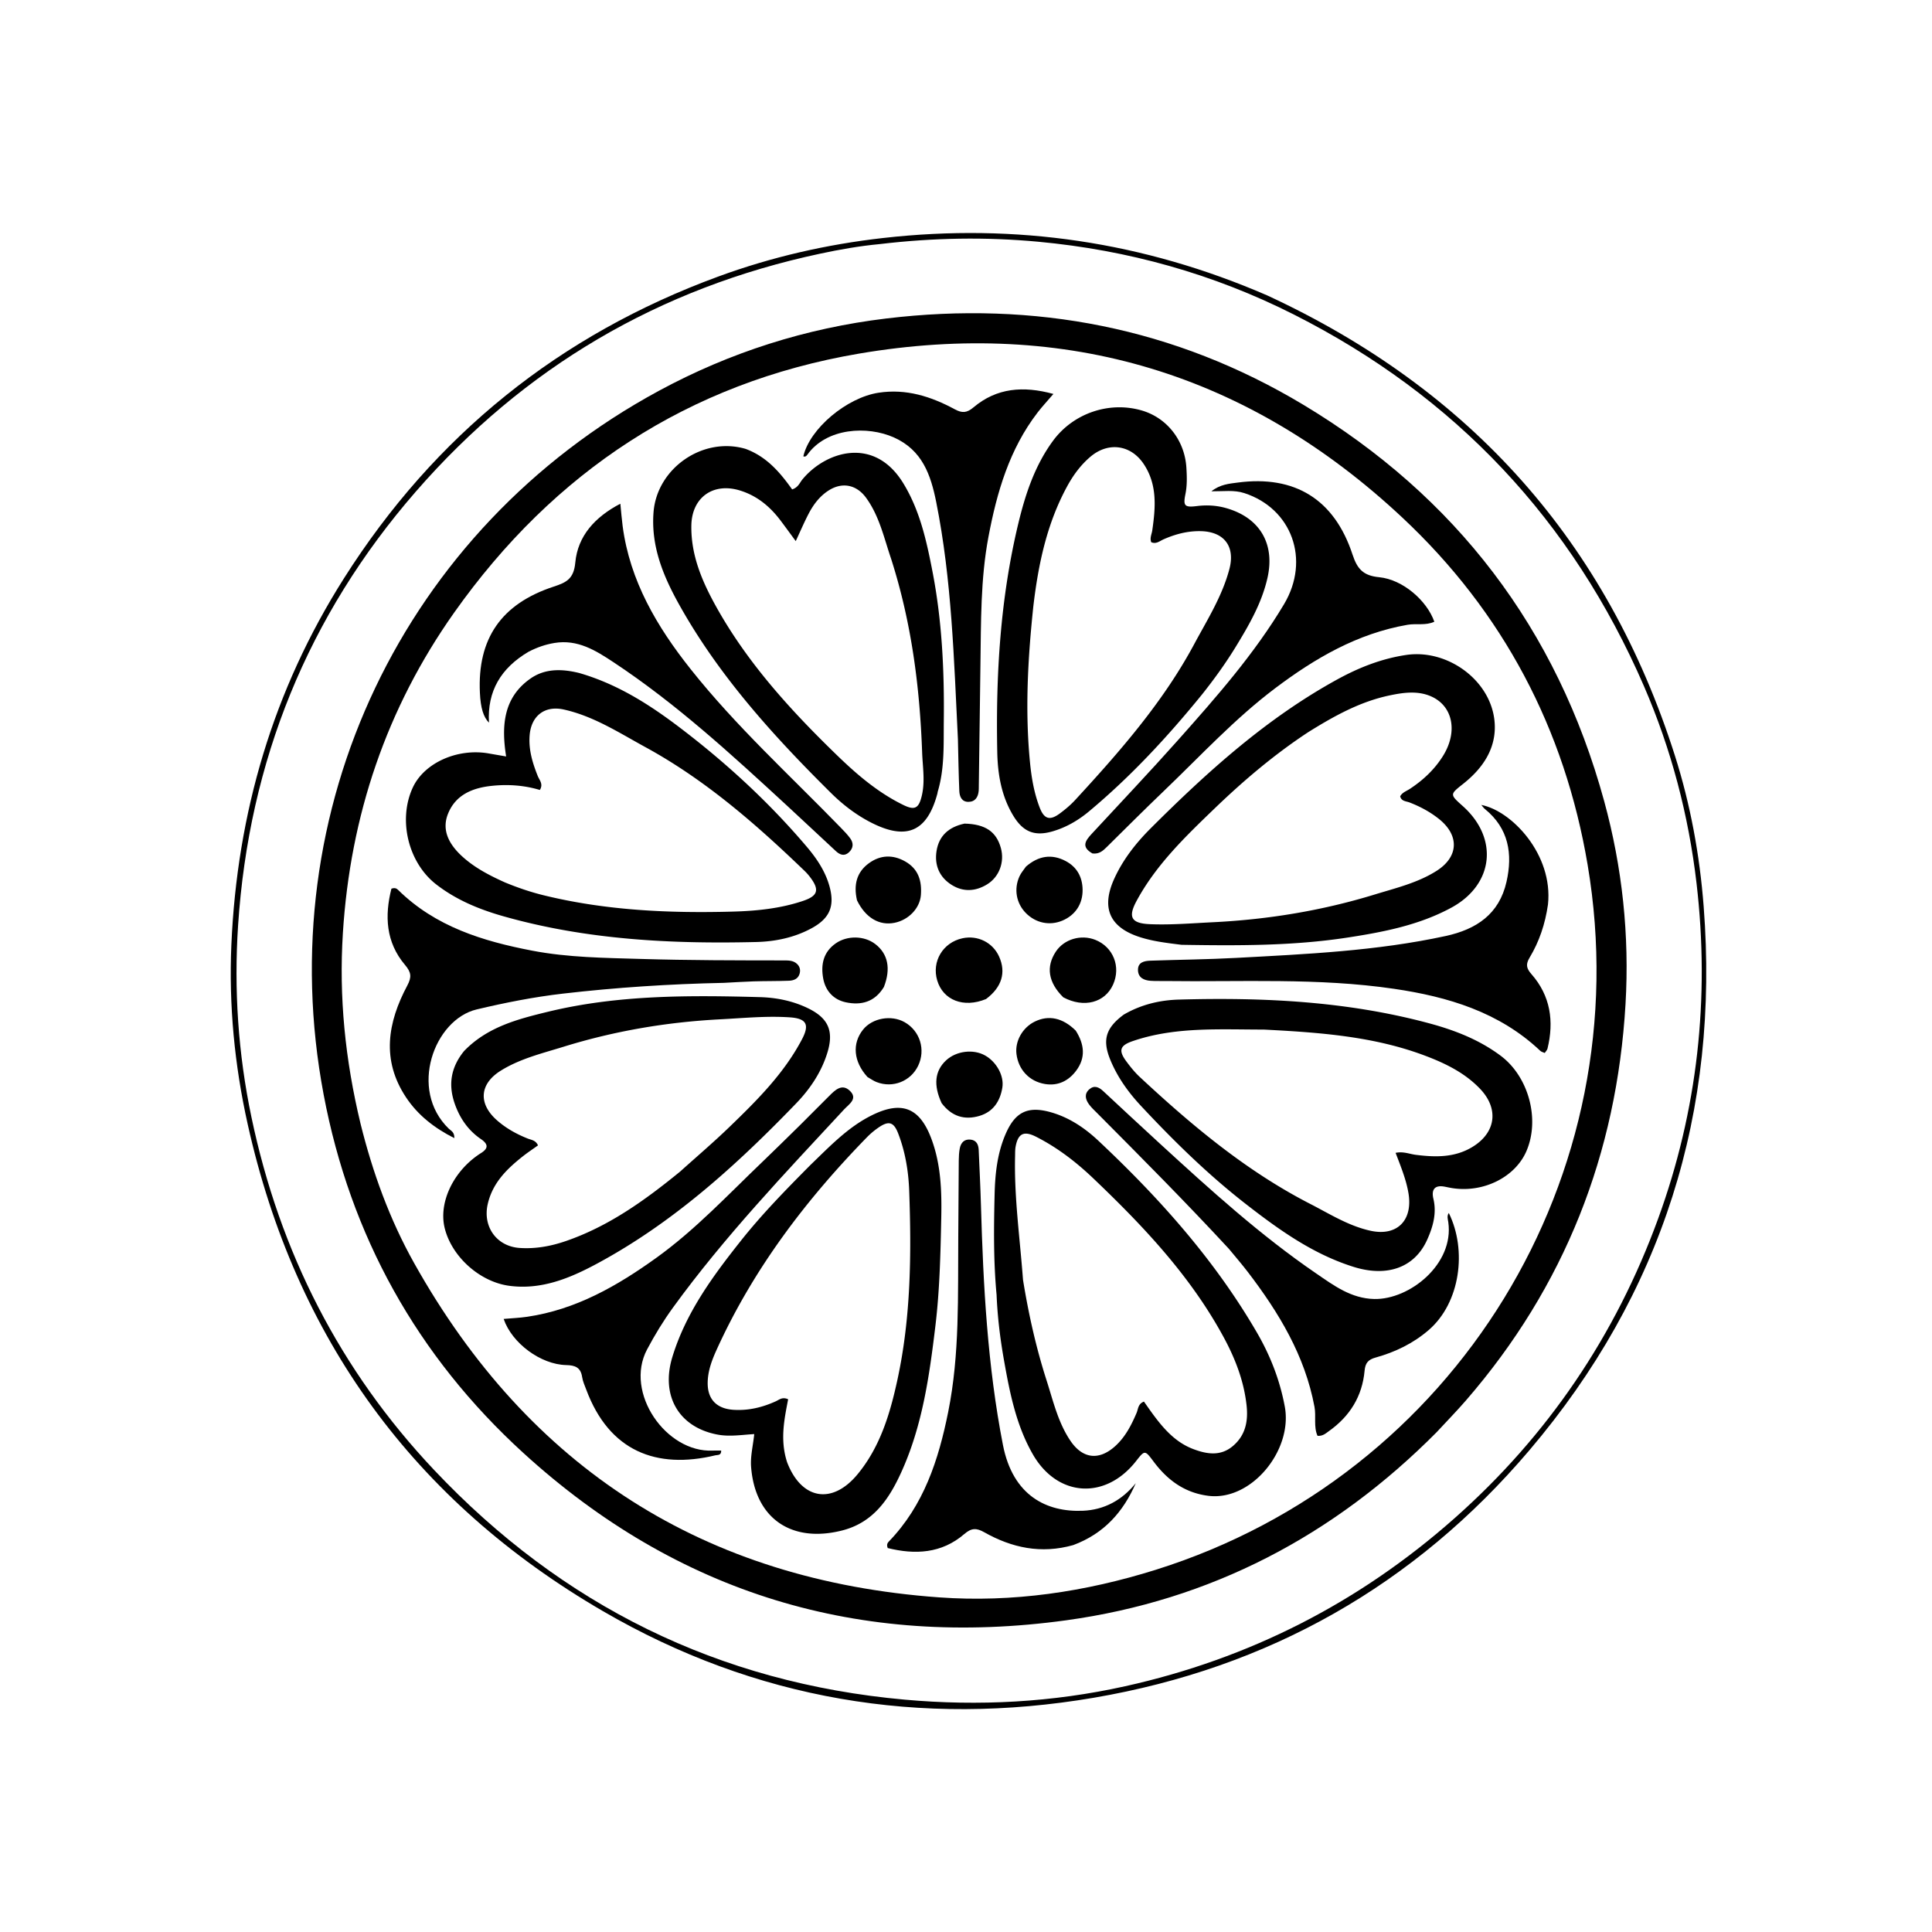
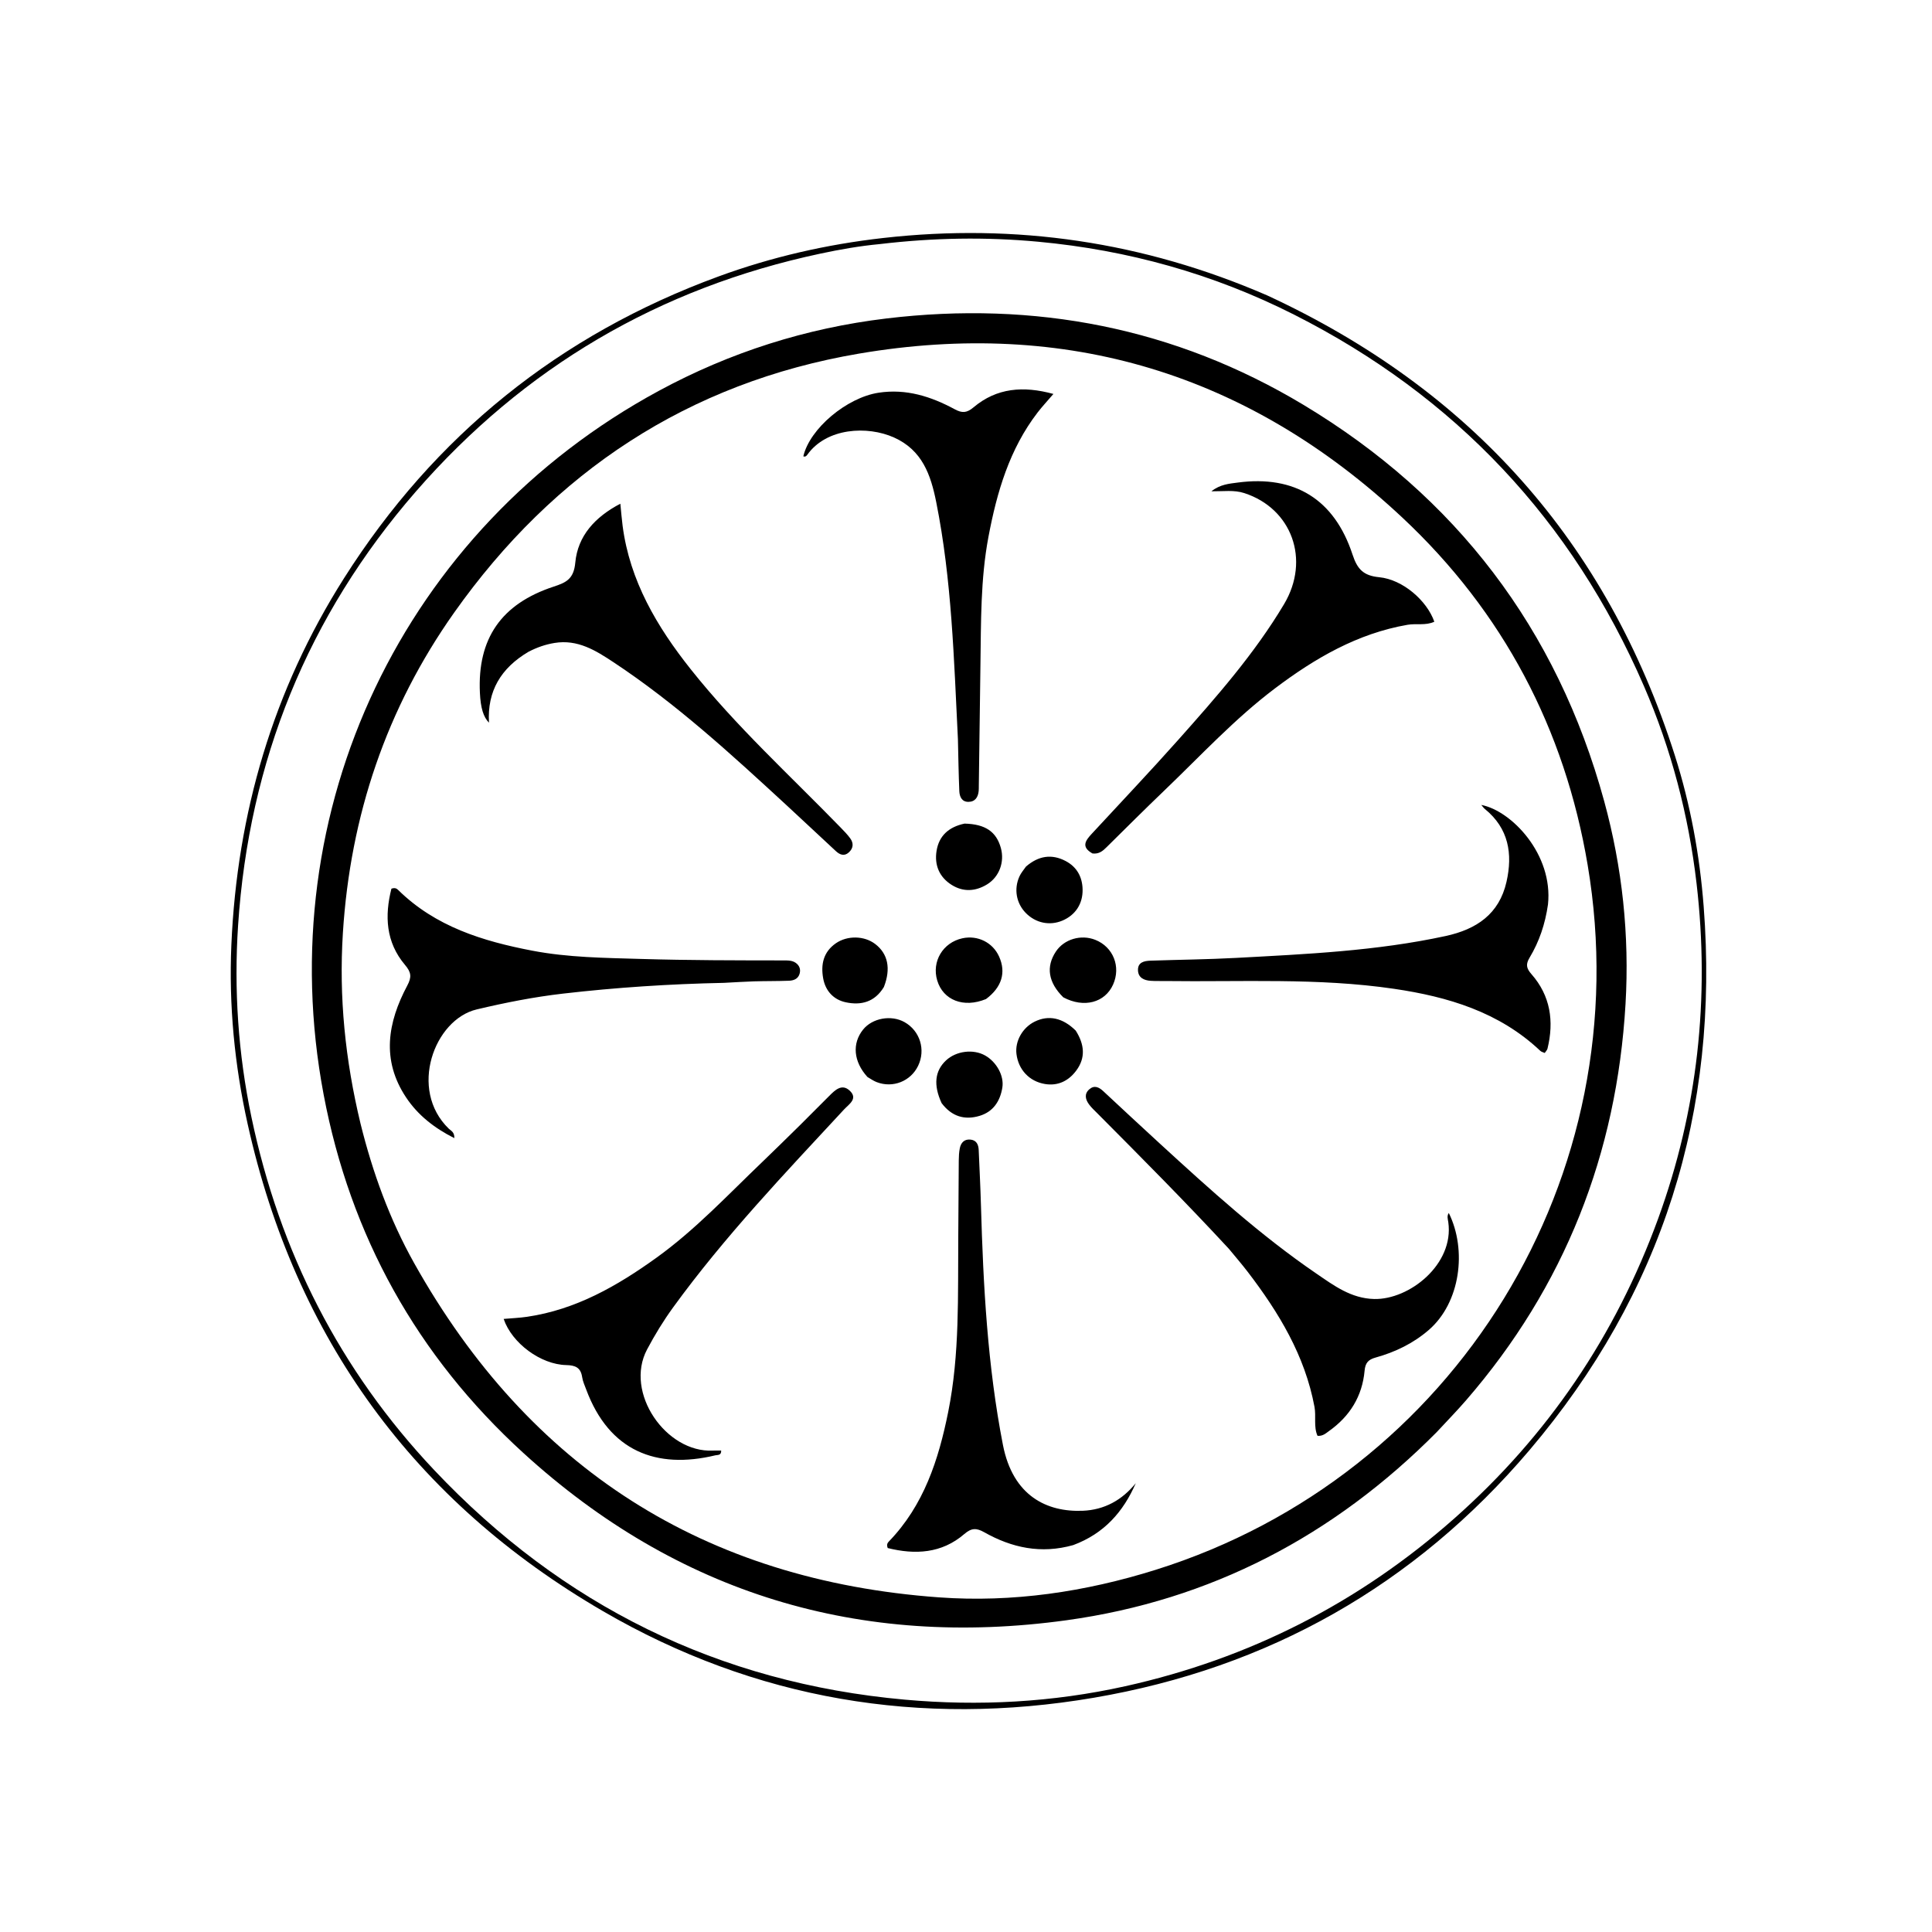
<svg xmlns="http://www.w3.org/2000/svg" viewBox="0 0 800 800">
  <path d="M524.605 122.27c84.35 38.996 140.832 102.25 168.918 190.55 6.462 20.314 10.278 41.183 11.928 62.489 6.574 84.922-17.02 160.316-72.172 225.222-47.517 55.92-108.084 90.143-180.336 102.468-71.792 12.248-140.248.777-203.266-35.854-78.228-45.472-127.393-113.041-147.114-201.649-5.446-24.47-7.84-49.285-6.756-74.275 2.365-54.566 17.263-105.437 46.624-151.76 37.514-59.188 89.256-100.819 155.01-124.957 22.086-8.107 44.867-13.309 68.294-15.957 54.972-6.213 107.782 1.596 158.87 23.723m-160.328-21.195c-8.281.774-16.458 2.219-24.583 3.948-66.78 14.22-122.75 47.087-167.496 98.52-44.763 51.454-69.127 111.717-73.61 179.649-1.752 26.547.02 53.097 5.524 79.368 11.7 55.844 36.665 104.87 75.748 146.238 52.868 55.96 117.79 88.066 194.764 94.992 30.69 2.76 61.166 1.129 91.265-5.549 51.46-11.416 96.975-34.635 136.446-69.6 38.566-34.163 66.603-75.58 84.227-123.91 16.4-44.975 21.484-91.439 15.945-138.939-3.29-28.21-10.457-55.54-21.766-81.641-29.775-68.72-78.111-120.106-144.944-153.892-33.318-16.842-68.687-26.707-105.922-30.165-21.644-2.01-43.174-1.67-65.598.98z" />
  <path d="M594.962 592.961c-42.704 43.07-93.747 69.732-153.367 77.954-85.397 11.776-160.992-10.924-224.948-69.333-43.963-40.151-71.607-89.935-82.644-148.385C111.755 335.366 166.99 219.1 272.838 161.82c29.48-15.953 60.944-25.95 94.107-29.937 61.476-7.393 119.591 3.796 172.758 35.735 63.166 37.947 105.02 92.744 124.55 164.11 7.528 27.503 10.503 55.623 8.843 84.013-3.625 62-25.205 116.988-66.04 164.108-3.815 4.402-7.891 8.578-12.094 13.111M149.304 465.343c4.991 20.133 12.03 39.553 22.156 57.635 47.63 85.054 120.235 131.455 217.42 138.46 30.427 2.194 60.446-2.257 89.653-11.411C602.76 611.089 679.14 486.888 657.407 358.124c-9.498-56.279-34.99-104.722-76.707-143.782-63.643-59.59-139.186-82.524-225.037-67.914-70.566 12.01-126.348 48.924-167.591 107.223-28.05 39.65-43.032 84.12-46.093 132.706-1.669 26.503.936 52.468 7.325 78.986z" />
-   <path d="M489.25 391.224c-6.079-.756-11.706-1.418-17.121-3.14-12.755-4.056-16.25-12.19-10.695-24.323 3.668-8.016 9.027-14.775 15.187-20.92 23.416-23.355 47.868-45.446 77.103-61.493 8.938-4.906 18.304-8.617 28.543-10.145 17.262-2.577 35.437 10.728 36.642 28.103.73 10.528-4.854 18.774-12.97 25.206-5.63 4.46-5.678 4.4-.226 9.274 14.946 13.362 12.823 32.542-4.759 42.068-13.391 7.255-28.136 10.092-42.951 12.367-22.632 3.476-45.46 3.382-68.754 3.003m52.41-88.019c-13.957 9.19-26.646 19.945-38.661 31.507-12.125 11.668-24.279 23.34-32.396 38.391-3.612 6.7-2.159 9.259 5.584 9.58 8.655.36 17.28-.376 25.926-.8 22.875-1.118 45.271-4.782 67.14-11.493 8.723-2.677 17.74-4.801 25.571-9.763 9.214-5.836 9.565-14.713.99-21.543-3.667-2.92-7.768-5.112-12.157-6.806-1.41-.544-3.402-.47-3.865-2.545.886-1.636 2.58-2.142 3.94-3.034 5.503-3.613 10.22-8.002 13.734-13.602 6.39-10.182 4.152-21.124-5.394-24.961-5.41-2.175-11.174-1.34-16.727-.169-12.082 2.549-22.725 8.396-33.685 15.238zM308.75 185.878c8.833 3.27 14.352 9.89 19.257 16.777 2.537-.828 3.105-2.736 4.242-4.118 9.432-11.474 29.643-18.291 41.788 1.58 6.91 11.306 9.668 24.027 12.125 36.757 3.921 20.319 4.88 40.95 4.645 61.574-.11 9.746.369 19.676-2.475 29.248-.095.318-.114.657-.2.978-4.207 15.647-12.684 19.397-27.24 12.027-6.303-3.191-11.88-7.473-16.85-12.397-23.841-23.625-46.32-48.405-62.807-77.935-6.62-11.856-11.751-24.241-10.61-38.376 1.46-18.083 20.385-31.337 38.125-26.115m60.24 45.503c-2.948-8.633-4.858-17.705-10.373-25.269-3.944-5.41-9.808-6.58-15.347-3.11-3.773 2.364-6.397 5.825-8.42 9.695-1.824 3.49-3.37 7.126-5.35 11.36-2.337-3.17-4.257-5.816-6.221-8.429-4.405-5.86-9.81-10.376-16.954-12.547-11.09-3.37-19.839 2.937-20.047 14.478-.218 12.071 4.277 22.79 9.932 33.043 13.087 23.727 31.135 43.498 50.443 62.195 8.265 8.004 16.996 15.466 27.464 20.56 4.728 2.3 6.355 1.316 7.581-3.868 1.415-5.983.36-11.9.144-17.867-.977-27.013-4.34-53.632-12.852-80.241zm-129.106 47.31c15.863 4.593 29.172 13.122 41.784 22.724 19.114 14.551 36.736 30.77 52.312 49.108 4.1 4.827 7.676 10.061 9.44 16.297 2.33 8.243.264 13.37-7.239 17.485-7.162 3.927-15.112 5.571-23.043 5.764-35.345.857-70.482-.947-104.763-10.684-9.98-2.834-19.5-6.758-27.783-13.2-11.603-9.025-15.856-26.771-9.652-40.11 4.762-10.236 18.577-16.393 31.548-14.067 2.112.378 4.228.731 7.093 1.225-2.02-12.715-1.145-24.462 10.158-32.307 5.939-4.123 12.854-4.039 20.145-2.235m-30.782 86.706c5.233 2.158 10.578 3.991 16.077 5.336 25.734 6.294 51.947 7.465 78.256 6.744 9.758-.267 19.574-1.248 28.993-4.398 6.165-2.062 7.032-4.511 3.142-9.708a21.737 21.737 0 0 0-2.29-2.634c-20.182-19.445-41.226-37.814-65.988-51.34-10.916-5.964-21.46-12.856-33.858-15.606-7.835-1.737-13.436 2.575-14.114 10.588-.506 5.984 1.171 11.495 3.352 16.953.677 1.695 2.398 3.342.86 5.775-6.426-1.937-13.078-2.394-19.704-1.723-7.94.804-15.142 3.575-18.342 11.643-2.723 6.863.31 13.34 8.263 19.596 4.477 3.522 9.49 6.133 15.353 8.774zm126.388 117.09c8.053-7.733 15.487-15.649 25.364-20.593 12.553-6.283 20.04-3.265 24.882 9.829 3.898 10.54 4.25 21.544 4.021 32.467-.313 14.949-.637 29.927-2.425 44.819-2.5 20.833-5.413 41.583-14.256 60.888-5.034 10.989-11.564 20.614-24.428 23.857-20.97 5.286-36.001-5.01-37.636-26.374-.331-4.339.808-8.79 1.307-13.555-5.175.309-10.146 1.13-15.036.24-16.06-2.923-23.805-15.972-18.881-32.13 5.594-18.362 16.752-33.517 28.49-48.3 8.716-10.977 18.501-20.964 28.599-31.148m-9.567 122.997c5.964 15.531 18.71 17.726 29.256 4.882 9.356-11.393 13.421-25.131 16.459-39.193 5.558-25.732 5.78-51.856 4.848-77.98-.287-8.071-1.6-16.2-4.584-23.897-1.763-4.547-3.76-5.336-7.858-2.585a31.653 31.653 0 0 0-4.987 4.129c-25.41 26.038-47.15 54.683-62.289 87.995-1.936 4.261-3.589 8.593-3.728 13.367-.206 7.082 3.567 11.122 10.738 11.574 6.14.386 11.882-1.004 17.43-3.513 1.43-.647 2.757-1.97 5.141-.847-1.584 8.3-3.435 16.8-.426 26.068zM192.15 435.229c9.652-10.006 22.208-13.226 34.638-16.253 28.903-7.038 58.405-6.89 87.873-6.085 6.918.189 13.879 1.59 20.27 4.778 8.094 4.038 10.37 9.34 7.706 18.098-2.485 8.174-7.188 15.133-12.967 21.125-24.708 25.619-50.967 49.433-82.589 66.425-11.184 6.01-22.955 10.87-36.186 9.109-12.275-1.633-23.888-12.13-26.768-23.942-2.454-10.065 3.029-22.402 13.248-29.802a25.74 25.74 0 0 1 1.652-1.125c3.127-1.913 3.358-3.679.111-5.893-5.254-3.583-8.718-8.594-10.824-14.594-2.762-7.871-1.68-15.059 3.836-21.841m89.48 49.889c6.807-6.131 13.792-12.076 20.38-18.433 11.394-10.997 22.647-22.17 30.116-36.423 3.173-6.055 1.787-8.543-5.114-9.005-9.66-.647-19.277.324-28.922.826-22.061 1.149-43.628 4.818-64.701 11.34-8.883 2.748-18.035 4.93-26.053 9.928-8.757 5.46-9.379 13.595-1.615 20.48 3.77 3.346 8.138 5.766 12.821 7.628 1.46.58 3.27.65 4.226 2.82-2.116 1.52-4.301 2.962-6.346 4.582-6.61 5.238-12.456 10.964-14.46 19.701-2.149 9.365 3.656 17.555 13.246 18.19 6.584.434 12.916-.724 19.118-2.862 17.626-6.076 32.504-16.679 47.304-28.772zm216.042-197.481c-14.338 17.628-29.515 33.957-46.708 48.317-4.5 3.759-9.56 6.703-15.25 8.327-7.325 2.092-12.04.177-16.056-6.38-4.95-8.079-6.526-17.217-6.711-26.335-.65-32.007 1.229-63.857 8.79-95.112 2.903-12.004 6.803-23.706 14.239-33.86 8.394-11.461 23.252-16.558 36.792-12.627 10.403 3.02 17.787 12.348 18.485 23.66.224 3.638.35 7.31-.391 10.956-.993 4.88-.381 5.611 4.739 4.97 4.216-.527 8.306-.268 12.336.904 13.811 4.019 20.082 14.814 16.887 28.873-2.365 10.408-7.624 19.484-13.098 28.445-4.171 6.828-8.848 13.318-14.054 19.862m-69.805-36.468c-2.266 21.545-3.484 43.13-1.35 64.744.617 6.247 1.7 12.523 3.986 18.47 1.84 4.785 4.179 5.537 8.338 2.46 2.267-1.678 4.47-3.524 6.377-5.593 18.415-19.995 36.318-40.395 49.283-64.55 5.424-10.105 11.61-19.864 14.574-31.117 2.449-9.3-2.17-15.412-11.801-15.642-5.425-.13-10.539 1.204-15.478 3.386-1.58.698-3.073 2.095-5.096 1.183-.676-1.736.198-3.278.429-4.88 1.366-9.502 2.164-18.966-3.564-27.52-5.356-7.999-14.685-9.22-22.02-3.005-4.127 3.496-7.234 7.773-9.793 12.513-8.212 15.203-11.786 31.699-13.885 49.551zM412.66 536.137c-1.313-14.092-1.14-27.753-.819-41.399.204-8.646 1.097-17.264 4.637-25.341 3.979-9.077 9.26-11.536 18.807-8.793 7.559 2.172 13.972 6.529 19.534 11.753 25.218 23.688 48.165 49.332 65.642 79.422 5.538 9.535 9.51 19.697 11.543 30.67 3.36 18.132-13.879 39.21-31.695 36.93-9.802-1.255-16.876-6.501-22.578-14.103-3.666-4.886-3.671-4.909-7.32-.259-12.662 16.14-32.497 14.956-42.712-2.776-6.915-12.005-9.569-25.46-11.953-38.902-1.567-8.834-2.686-17.75-3.086-27.202m10.944-6.209c2.288 14.126 5.394 28.075 9.77 41.698 2.74 8.53 4.743 17.402 9.876 24.99 5.054 7.468 11.837 8.255 18.546 2.182 4.177-3.782 6.669-8.668 8.845-13.76.68-1.592.546-3.717 3.037-4.672 1.289 1.813 2.588 3.706 3.955 5.548 4.413 5.95 9.289 11.393 16.455 14.109 5.682 2.153 11.388 3.066 16.496-1.315 5.14-4.41 6.305-10.197 5.599-16.72-1.096-10.129-4.688-19.396-9.467-28.227-13.746-25.398-33.299-46.072-53.98-65.794-7.145-6.814-14.917-12.802-23.764-17.285-4.985-2.525-7.428-1.339-8.428 4.105-.238 1.299-.19 2.654-.223 3.985-.415 16.851 1.96 33.53 3.283 51.156zm41.709-109.795c7.265-4.223 14.998-6.002 22.786-6.223 35.03-.991 69.87.674 103.937 9.889 10.485 2.836 20.551 6.77 29.374 13.373 11.554 8.649 16.337 26.282 10.65 39.478-4.679 10.852-17.898 17.405-30.881 15.3-.984-.16-1.959-.379-2.938-.568-4.234-.816-5.596 1.253-4.7 5.032 1.43 6.034-.207 11.648-2.583 16.937-5.176 11.52-16.518 15.608-30.481 11.228-16.832-5.28-30.923-15.379-44.615-26.031-15.677-12.198-29.828-26.074-43.365-40.575-5.257-5.63-9.735-11.85-12.698-19.015-3.434-8.3-1.986-13.258 5.514-18.825m58.053 6.19c-8.823.004-17.657-.278-26.465.09-9.464.396-18.867 1.588-27.914 4.701-5.247 1.806-5.958 3.853-2.601 8.373 1.681 2.265 3.47 4.51 5.526 6.426 21.611 20.129 44.168 39.02 70.64 52.607 8.118 4.166 15.927 9.15 25.003 11.117 10.992 2.382 17.545-4.363 15.659-15.566-.97-5.754-3.199-11.076-5.322-16.704 3.214-.664 5.716.482 8.291.811 8.206 1.047 16.288 1.215 23.685-3.361 9.59-5.933 10.827-15.755 3.003-23.957-6.248-6.55-14.156-10.44-22.44-13.594-21.286-8.102-43.662-9.74-67.065-10.943z" />
-   <path d="M508.867 517.123c-17.889-19.336-36.213-37.757-54.537-56.179-1.174-1.18-2.424-2.319-3.396-3.653-1.493-2.047-2.067-4.336.144-6.251 2.056-1.78 3.958-.893 5.735.762 7.799 7.265 15.6 14.527 23.456 21.73 20.747 19.026 41.588 37.963 64.89 53.883 7.207 4.923 14.316 10.25 23.843 10.475 14.646.344 33.163-14.42 30.707-31.812-.167-1.179-.667-2.552.208-3.806 7.596 15.36 4.8 37.166-8.338 48.483-6.437 5.545-13.905 9.145-22.002 11.388-3.05.845-4.24 2.251-4.529 5.451-.956 10.567-6.095 18.836-14.722 24.967-1.341.953-2.558 2.16-4.77 1.989-1.688-3.79-.51-8.017-1.256-12.014-3.963-21.241-14.765-39.05-27.62-55.856-2.427-3.173-5.054-6.193-7.813-9.557zM218.883 269.865c-11.47 6.761-17.17 16.322-16.408 29.39-2.312-2.345-3.46-6.091-3.759-12.394-1.058-22.376 8.818-36.817 30.567-43.959 5.216-1.712 8.306-3.17 8.932-9.949 1.019-11.024 8.14-18.887 18.656-24.375.349 3.44.567 6.332.943 9.201 2.986 22.781 14.24 41.746 28.137 59.257 18.787 23.675 41.149 44.033 62.154 65.646 1.388 1.428 2.797 2.867 3.964 4.47 1.467 2.017 1.295 4.11-.6 5.822-1.906 1.72-3.754.933-5.338-.53-6.851-6.329-13.625-12.742-20.485-19.062-22.792-21-45.615-41.972-71.565-59.14-7.386-4.886-14.89-9.606-24.517-8.002-3.68.613-7.081 1.767-10.681 3.625zM640.982 374.54c-1.168 8.114-3.62 15.353-7.598 21.98-1.647 2.743-1.406 4.392.756 6.85 7.88 8.956 9.407 19.501 6.642 30.85-.145.597-.687 1.097-1.142 1.791-.678-.313-1.38-.45-1.82-.866-17.012-16.1-38.3-22.427-60.617-25.706-31.435-4.62-63.164-2.793-94.784-3.216-2-.027-4.005.046-5.996-.093-2.725-.19-5.094-1.278-5.209-4.322-.127-3.38 2.58-3.925 5.198-4.015 11.814-.407 23.644-.51 35.445-1.146 29.054-1.567 58.132-2.856 86.726-9.056 12.81-2.777 22.183-9.078 25.217-22.415 2.644-11.626.921-22.194-8.98-30.216-.48-.389-.83-.937-1.448-1.651 12.513 2.39 29.819 20.44 27.61 41.231zm-188.617-21.143c-4.832-2.719-2.85-5.373-.362-8.067 11.971-12.958 24.124-25.756 35.85-38.933 15.824-17.783 31.592-35.668 43.848-56.224 10.967-18.395 3.205-39.622-16.477-45.998-4.245-1.375-8.512-.692-13.615-.735 3.62-2.884 7.422-3.162 10.913-3.625 23.625-3.133 40.017 6.935 47.532 29.814 1.975 6.014 4.462 8.75 11.03 9.382 9.778.94 19.777 9.682 22.843 18.43-3.55 1.676-7.442.635-11.092 1.269-20.768 3.609-38.313 13.84-54.816 26.277-16.686 12.574-30.828 27.914-45.844 42.3-8.053 7.716-15.95 15.594-23.879 23.437-1.583 1.567-3.14 3.007-5.93 2.673zM331.082 466.082c4.254-4.256 8.266-8.253 12.264-12.265 2.43-2.44 5.25-5.246 8.505-2.196 3.55 3.326-.35 5.628-2.335 7.77-24.562 26.504-49.511 52.67-70.804 81.993-4.016 5.53-7.56 11.342-10.772 17.393-9.506 17.902 7.903 42.853 27.238 41.88 1.132-.056 2.27-.007 3.45-.007.073 2.111-1.52 1.75-2.418 1.967-24.424 5.885-43.965-1.726-53.455-27.195-.639-1.714-1.437-3.428-1.703-5.21-.592-3.96-2.838-4.88-6.59-4.962-10.53-.228-22.483-9.033-25.91-19.11 3.322-.295 6.538-.42 9.705-.885 20.191-2.96 37.276-12.745 53.513-24.418 16.181-11.633 29.723-26.17 44.042-39.852 5.057-4.832 10.017-9.765 15.27-14.903zm65.574-159.962c-1.653-33.194-2.534-65.973-8.993-98.242-2.253-11.26-5.762-21.473-17.494-26.73-10.965-4.914-27.883-4.065-35.881 7.157-.376.527-.886.974-1.646.643 2.667-11.493 17.978-24.295 31.104-26.323 11.46-1.77 21.765 1.54 31.591 6.843 3.078 1.661 4.98 1.562 7.805-.816 9.561-8.049 20.565-8.946 33.053-5.526-2.508 2.929-4.632 5.195-6.517 7.644-11.703 15.21-16.885 33.007-20.375 51.485-3.327 17.615-3.06 35.445-3.327 53.244-.25 16.65-.447 33.3-.669 49.95-.009.667.008 1.336-.05 1.999-.228 2.635-1.457 4.574-4.265 4.588-2.748.014-3.663-2.184-3.76-4.455-.296-6.988-.398-13.984-.576-21.461zm47.748 333.67c-13.352 3.76-25.447 1.12-36.87-5.326-3.18-1.794-5.226-1.846-8.24.75-9.4 8.098-20.396 8.609-31.704 5.804-.507-1.317-.174-2.054.434-2.681 14.527-14.996 20.624-33.895 24.606-53.686 4.828-23.998 3.964-48.358 4.168-72.64.09-10.495.113-20.99.207-31.485.015-1.658.102-3.34.41-4.963.453-2.403 1.885-3.97 4.507-3.673 2.424.276 3.24 2.076 3.335 4.275.328 7.648.717 15.296.935 22.947.95 33.26 2.709 66.424 9.101 99.203 4.124 21.148 18.207 27.869 33.05 27.263 8.922-.364 16.247-4.374 21.958-11.422-5.167 11.86-13.107 20.879-25.897 25.635zM299.771 406.977c-22.603.467-44.672 1.917-66.649 4.457-12.034 1.39-23.896 3.733-35.736 6.546-17.59 4.179-28.31 33.187-11.539 49.399.893.863 2.37 1.34 2.281 3.9-8.305-4.199-15.085-9.494-20.006-16.903-10.276-15.472-7.594-31.038.52-46.27 1.9-3.567 1.65-5.497-.95-8.571-7.966-9.424-8.448-20.355-5.612-31.554 1.513-.521 2.216-.036 2.808.547 15.426 15.175 35.006 21.192 55.507 25.123 14.93 2.863 30.058 2.98 45.195 3.431 19.638.586 39.27.586 58.906.607 2.01.003 4.039-.04 5.617 1.519 1.19 1.176 1.417 2.658.933 4.158-.665 2.057-2.511 2.664-4.365 2.735-4.823.184-9.656.109-14.481.253-3.986.119-7.968.403-12.429.623zm66.227 1.721c-3.837 6.323-9.498 7.653-15.754 6.335-5.112-1.077-8.452-4.748-9.382-9.894-1.029-5.691.028-10.922 5.238-14.54 4.736-3.288 11.757-3.19 16.322.307 5.236 4.009 6.557 10.133 3.576 17.792zm58.836-49.868c5.204-4.502 10.667-5.325 16.415-2.303 4.63 2.434 6.93 6.551 7.03 11.784.112 5.95-2.99 10.636-8.401 12.905-5.252 2.203-11.021.997-15.109-3.16-3.962-4.029-5.032-9.95-2.618-15.205.615-1.338 1.598-2.508 2.683-4.021zm-34.93 97.948c-3.479-7.507-2.79-13.375 1.826-17.686 4.204-3.928 11.297-4.813 16.214-2.023 4.69 2.66 7.899 8.396 7.103 13.29-.914 5.63-3.79 10.02-9.466 11.705-6.132 1.82-11.464.3-15.677-5.286zm9.492-115.742c8.644.218 13.155 3.35 15.03 10.07 1.622 5.82-.654 12.024-5.727 15.116-4.782 2.915-9.834 3.198-14.607.214-5.135-3.21-7.239-8.225-6.28-14.13 1.012-6.229 5.03-9.882 11.584-11.27zm40.89 71.936c-6.284-6.205-7.235-12.69-3.065-18.965 3.402-5.12 10.392-7.19 16.321-4.836 7.422 2.948 10.673 11.126 7.36 18.52-3.351 7.482-12.051 9.842-20.616 5.28zm-32.008.716c-9.292 3.827-17.76.45-20.2-7.704-2.346-7.84 2.338-15.691 10.415-17.457 6.334-1.385 12.587 1.726 15.21 7.566 2.948 6.566 1.153 12.688-5.425 17.595zm-49.092 32.268c-5.812-6.409-6.4-13.879-1.821-19.606 3.834-4.795 11.661-6.208 17.186-3.102 6.394 3.595 8.829 11.43 5.62 18.086-3.092 6.415-10.491 9.342-17.192 6.734-1.224-.477-2.334-1.244-3.793-2.112zm-4.324-73.152c-1.474-6.415-.145-11.686 4.968-15.388 4.7-3.401 9.835-3.624 14.977-.72 5.49 3.1 6.97 8.088 6.507 13.958-.43 5.428-5.044 10.264-10.877 11.452-6.298 1.283-12.039-2.03-15.575-9.302zm90.573 53.948c3.629 5.722 4.16 11.235.228 16.54-3.172 4.279-7.576 6.473-12.983 5.57-6.514-1.088-10.978-5.965-11.783-12.41-.665-5.331 2.514-10.966 7.58-13.435 5.739-2.798 11.528-1.612 16.958 3.735z" />
+   <path d="M508.867 517.123c-17.889-19.336-36.213-37.757-54.537-56.179-1.174-1.18-2.424-2.319-3.396-3.653-1.493-2.047-2.067-4.336.144-6.251 2.056-1.78 3.958-.893 5.735.762 7.799 7.265 15.6 14.527 23.456 21.73 20.747 19.026 41.588 37.963 64.89 53.883 7.207 4.923 14.316 10.25 23.843 10.475 14.646.344 33.163-14.42 30.707-31.812-.167-1.179-.667-2.552.208-3.806 7.596 15.36 4.8 37.166-8.338 48.483-6.437 5.545-13.905 9.145-22.002 11.388-3.05.845-4.24 2.251-4.529 5.451-.956 10.567-6.095 18.836-14.722 24.967-1.341.953-2.558 2.16-4.77 1.989-1.688-3.79-.51-8.017-1.256-12.014-3.963-21.241-14.765-39.05-27.62-55.856-2.427-3.173-5.054-6.193-7.813-9.557zM218.883 269.865c-11.47 6.761-17.17 16.322-16.408 29.39-2.312-2.345-3.46-6.091-3.759-12.394-1.058-22.376 8.818-36.817 30.567-43.959 5.216-1.712 8.306-3.17 8.932-9.949 1.019-11.024 8.14-18.887 18.656-24.375.349 3.44.567 6.332.943 9.201 2.986 22.781 14.24 41.746 28.137 59.257 18.787 23.675 41.149 44.033 62.154 65.646 1.388 1.428 2.797 2.867 3.964 4.47 1.467 2.017 1.295 4.11-.6 5.822-1.906 1.72-3.754.933-5.338-.53-6.851-6.329-13.625-12.742-20.485-19.062-22.792-21-45.615-41.972-71.565-59.14-7.386-4.886-14.89-9.606-24.517-8.002-3.68.613-7.081 1.767-10.681 3.625zM640.982 374.54c-1.168 8.114-3.62 15.353-7.598 21.98-1.647 2.743-1.406 4.392.756 6.85 7.88 8.956 9.407 19.501 6.642 30.85-.145.597-.687 1.097-1.142 1.791-.678-.313-1.38-.45-1.82-.866-17.012-16.1-38.3-22.427-60.617-25.706-31.435-4.62-63.164-2.793-94.784-3.216-2-.027-4.005.046-5.996-.093-2.725-.19-5.094-1.278-5.209-4.322-.127-3.38 2.58-3.925 5.198-4.015 11.814-.407 23.644-.51 35.445-1.146 29.054-1.567 58.132-2.856 86.726-9.056 12.81-2.777 22.183-9.078 25.217-22.415 2.644-11.626.921-22.194-8.98-30.216-.48-.389-.83-.937-1.448-1.651 12.513 2.39 29.819 20.44 27.61 41.231zm-188.617-21.143c-4.832-2.719-2.85-5.373-.362-8.067 11.971-12.958 24.124-25.756 35.85-38.933 15.824-17.783 31.592-35.668 43.848-56.224 10.967-18.395 3.205-39.622-16.477-45.998-4.245-1.375-8.512-.692-13.615-.735 3.62-2.884 7.422-3.162 10.913-3.625 23.625-3.133 40.017 6.935 47.532 29.814 1.975 6.014 4.462 8.75 11.03 9.382 9.778.94 19.777 9.682 22.843 18.43-3.55 1.676-7.442.635-11.092 1.269-20.768 3.609-38.313 13.84-54.816 26.277-16.686 12.574-30.828 27.914-45.844 42.3-8.053 7.716-15.95 15.594-23.879 23.437-1.583 1.567-3.14 3.007-5.93 2.673zM331.082 466.082c4.254-4.256 8.266-8.253 12.264-12.265 2.43-2.44 5.25-5.246 8.505-2.196 3.55 3.326-.35 5.628-2.335 7.77-24.562 26.504-49.511 52.67-70.804 81.993-4.016 5.53-7.56 11.342-10.772 17.393-9.506 17.902 7.903 42.853 27.238 41.88 1.132-.056 2.27-.007 3.45-.007.073 2.111-1.52 1.75-2.418 1.967-24.424 5.885-43.965-1.726-53.455-27.195-.639-1.714-1.437-3.428-1.703-5.21-.592-3.96-2.838-4.88-6.59-4.962-10.53-.228-22.483-9.033-25.91-19.11 3.322-.295 6.538-.42 9.705-.885 20.191-2.96 37.276-12.745 53.513-24.418 16.181-11.633 29.723-26.17 44.042-39.852 5.057-4.832 10.017-9.765 15.27-14.903zm65.574-159.962c-1.653-33.194-2.534-65.973-8.993-98.242-2.253-11.26-5.762-21.473-17.494-26.73-10.965-4.914-27.883-4.065-35.881 7.157-.376.527-.886.974-1.646.643 2.667-11.493 17.978-24.295 31.104-26.323 11.46-1.77 21.765 1.54 31.591 6.843 3.078 1.661 4.98 1.562 7.805-.816 9.561-8.049 20.565-8.946 33.053-5.526-2.508 2.929-4.632 5.195-6.517 7.644-11.703 15.21-16.885 33.007-20.375 51.485-3.327 17.615-3.06 35.445-3.327 53.244-.25 16.65-.447 33.3-.669 49.95-.009.667.008 1.336-.05 1.999-.228 2.635-1.457 4.574-4.265 4.588-2.748.014-3.663-2.184-3.76-4.455-.296-6.988-.398-13.984-.576-21.461zm47.748 333.67c-13.352 3.76-25.447 1.12-36.87-5.326-3.18-1.794-5.226-1.846-8.24.75-9.4 8.098-20.396 8.609-31.704 5.804-.507-1.317-.174-2.054.434-2.681 14.527-14.996 20.624-33.895 24.606-53.686 4.828-23.998 3.964-48.358 4.168-72.64.09-10.495.113-20.99.207-31.485.015-1.658.102-3.34.41-4.963.453-2.403 1.885-3.97 4.507-3.673 2.424.276 3.24 2.076 3.335 4.275.328 7.648.717 15.296.935 22.947.95 33.26 2.709 66.424 9.101 99.203 4.124 21.148 18.207 27.869 33.05 27.263 8.922-.364 16.247-4.374 21.958-11.422-5.167 11.86-13.107 20.879-25.897 25.635zM299.771 406.977c-22.603.467-44.672 1.917-66.649 4.457-12.034 1.39-23.896 3.733-35.736 6.546-17.59 4.179-28.31 33.187-11.539 49.399.893.863 2.37 1.34 2.281 3.9-8.305-4.199-15.085-9.494-20.006-16.903-10.276-15.472-7.594-31.038.52-46.27 1.9-3.567 1.65-5.497-.95-8.571-7.966-9.424-8.448-20.355-5.612-31.554 1.513-.521 2.216-.036 2.808.547 15.426 15.175 35.006 21.192 55.507 25.123 14.93 2.863 30.058 2.98 45.195 3.431 19.638.586 39.27.586 58.906.607 2.01.003 4.039-.04 5.617 1.519 1.19 1.176 1.417 2.658.933 4.158-.665 2.057-2.511 2.664-4.365 2.735-4.823.184-9.656.109-14.481.253-3.986.119-7.968.403-12.429.623zm66.227 1.721c-3.837 6.323-9.498 7.653-15.754 6.335-5.112-1.077-8.452-4.748-9.382-9.894-1.029-5.691.028-10.922 5.238-14.54 4.736-3.288 11.757-3.19 16.322.307 5.236 4.009 6.557 10.133 3.576 17.792zm58.836-49.868c5.204-4.502 10.667-5.325 16.415-2.303 4.63 2.434 6.93 6.551 7.03 11.784.112 5.95-2.99 10.636-8.401 12.905-5.252 2.203-11.021.997-15.109-3.16-3.962-4.029-5.032-9.95-2.618-15.205.615-1.338 1.598-2.508 2.683-4.021zm-34.93 97.948c-3.479-7.507-2.79-13.375 1.826-17.686 4.204-3.928 11.297-4.813 16.214-2.023 4.69 2.66 7.899 8.396 7.103 13.29-.914 5.63-3.79 10.02-9.466 11.705-6.132 1.82-11.464.3-15.677-5.286zm9.492-115.742c8.644.218 13.155 3.35 15.03 10.07 1.622 5.82-.654 12.024-5.727 15.116-4.782 2.915-9.834 3.198-14.607.214-5.135-3.21-7.239-8.225-6.28-14.13 1.012-6.229 5.03-9.882 11.584-11.27zm40.89 71.936c-6.284-6.205-7.235-12.69-3.065-18.965 3.402-5.12 10.392-7.19 16.321-4.836 7.422 2.948 10.673 11.126 7.36 18.52-3.351 7.482-12.051 9.842-20.616 5.28zm-32.008.716c-9.292 3.827-17.76.45-20.2-7.704-2.346-7.84 2.338-15.691 10.415-17.457 6.334-1.385 12.587 1.726 15.21 7.566 2.948 6.566 1.153 12.688-5.425 17.595zm-49.092 32.268c-5.812-6.409-6.4-13.879-1.821-19.606 3.834-4.795 11.661-6.208 17.186-3.102 6.394 3.595 8.829 11.43 5.62 18.086-3.092 6.415-10.491 9.342-17.192 6.734-1.224-.477-2.334-1.244-3.793-2.112zm-4.324-73.152zm90.573 53.948c3.629 5.722 4.16 11.235.228 16.54-3.172 4.279-7.576 6.473-12.983 5.57-6.514-1.088-10.978-5.965-11.783-12.41-.665-5.331 2.514-10.966 7.58-13.435 5.739-2.798 11.528-1.612 16.958 3.735z" />
</svg>